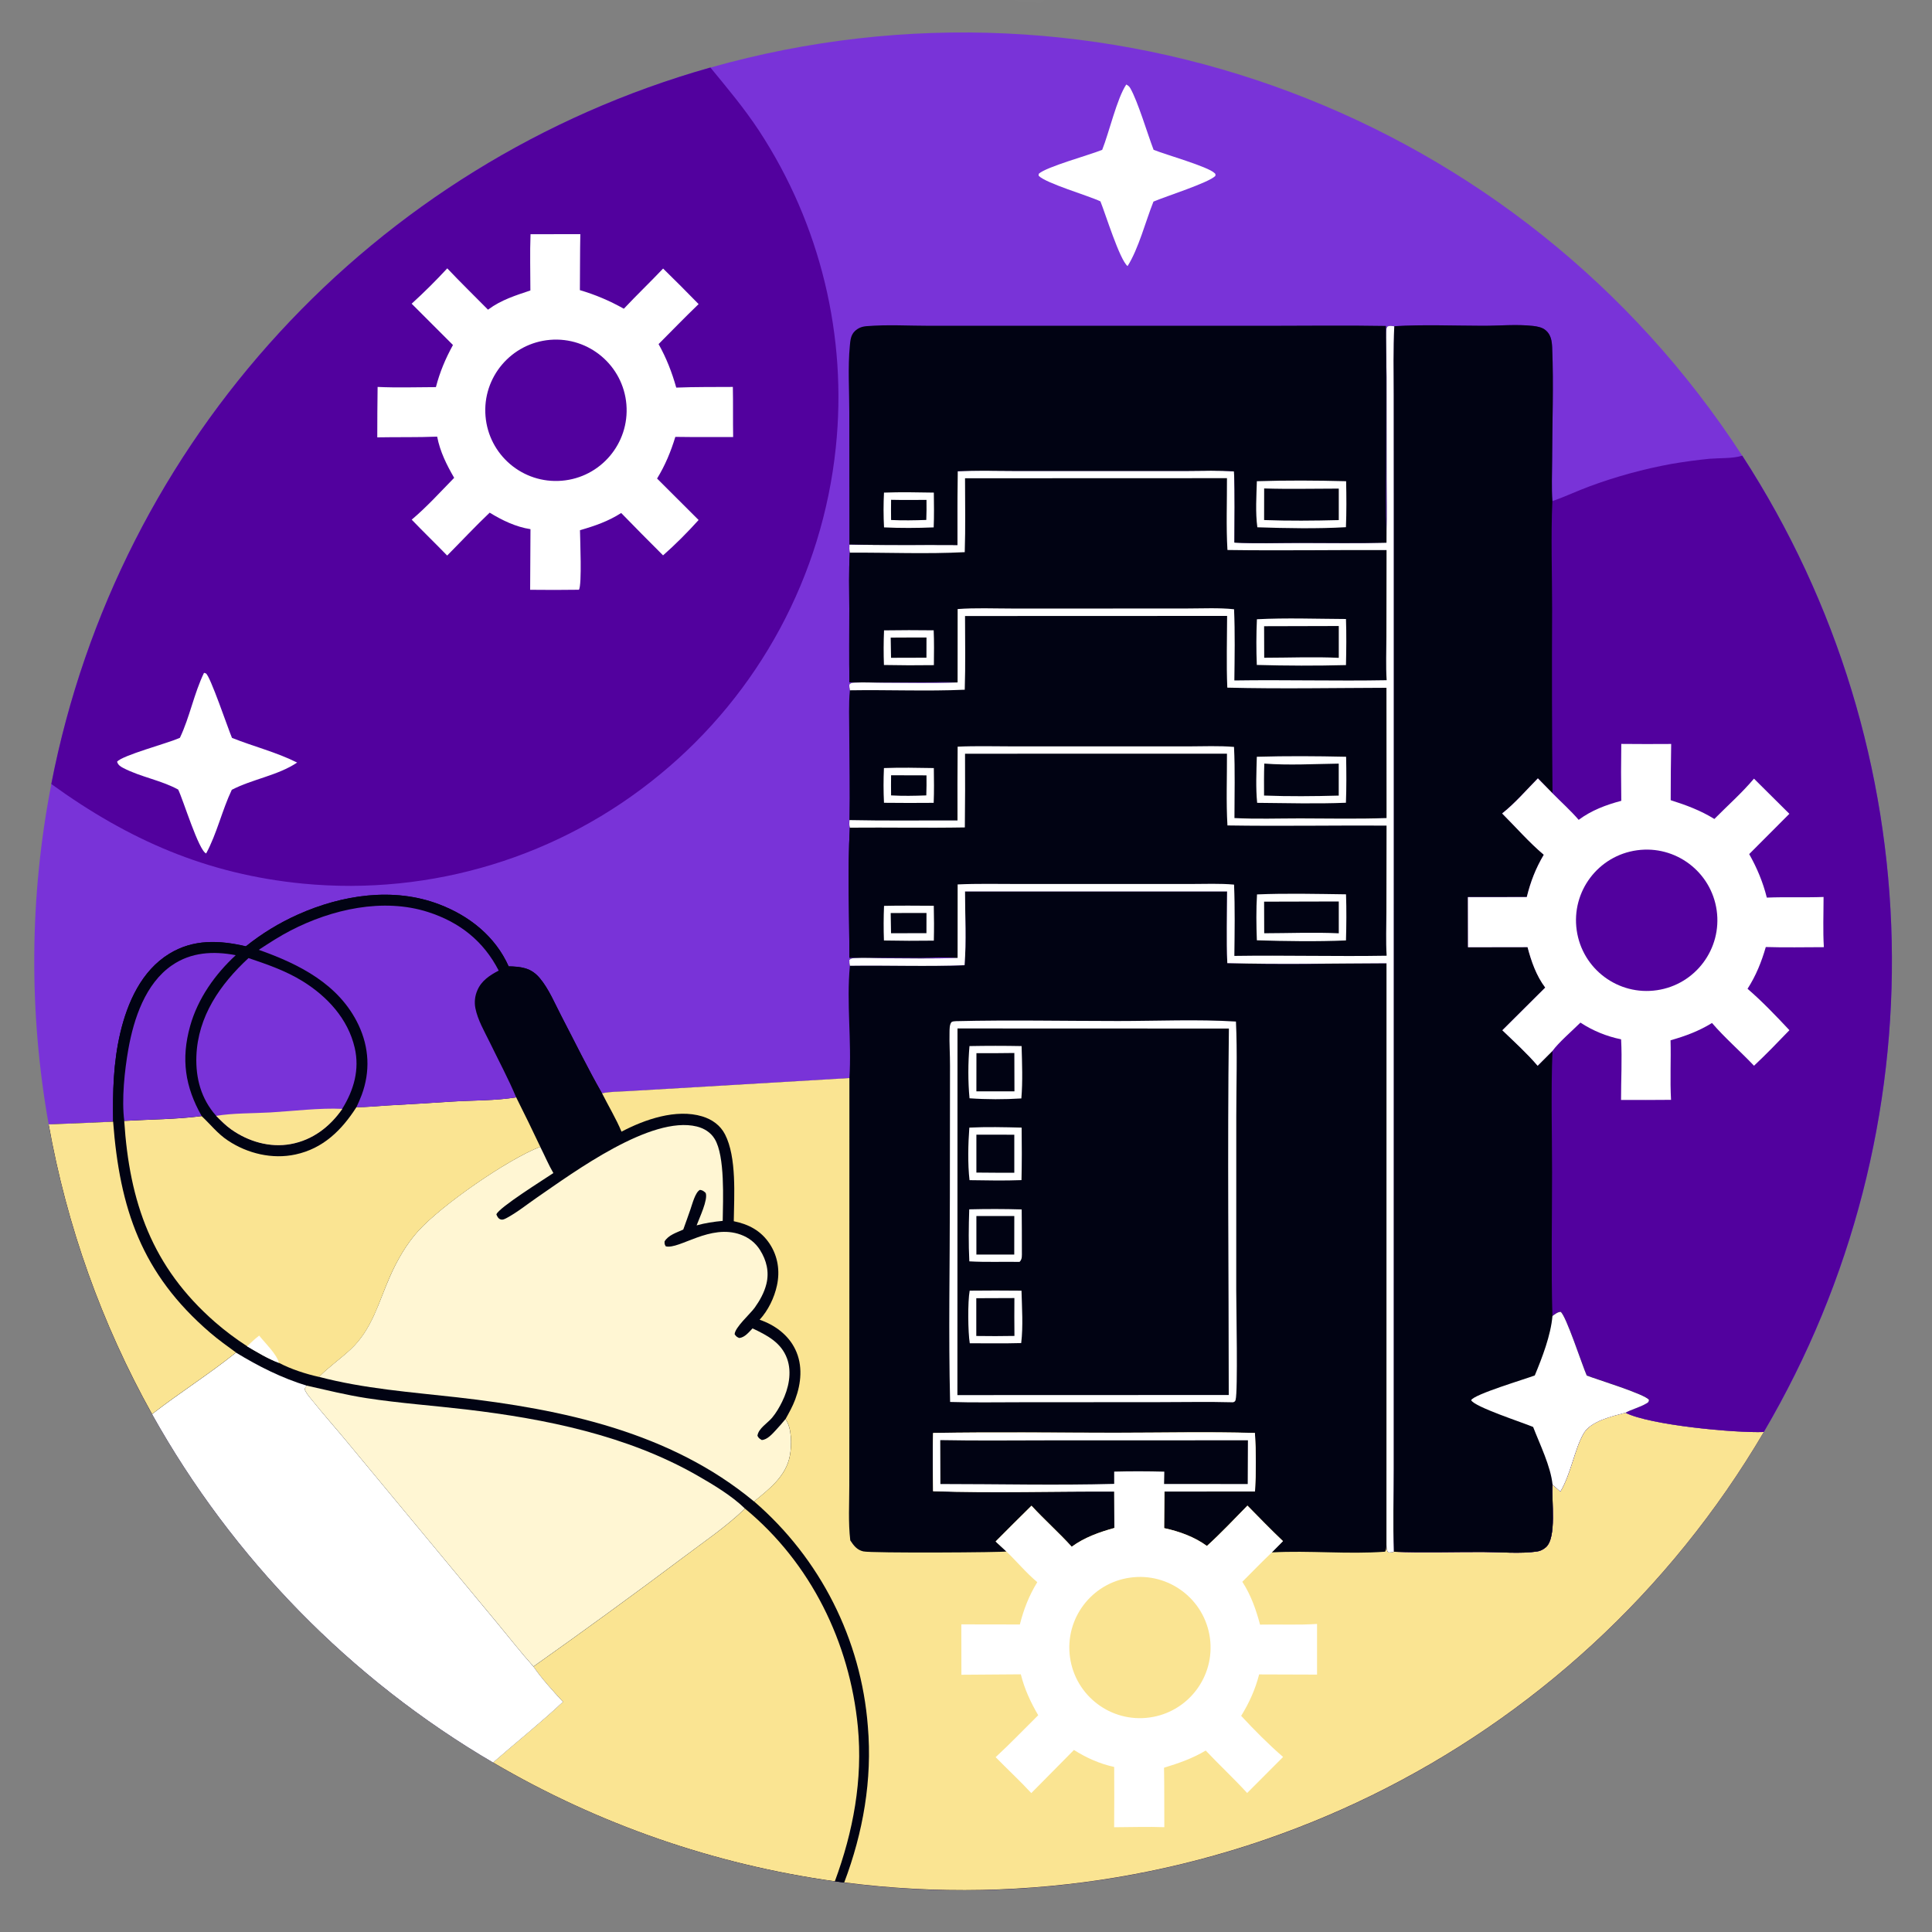
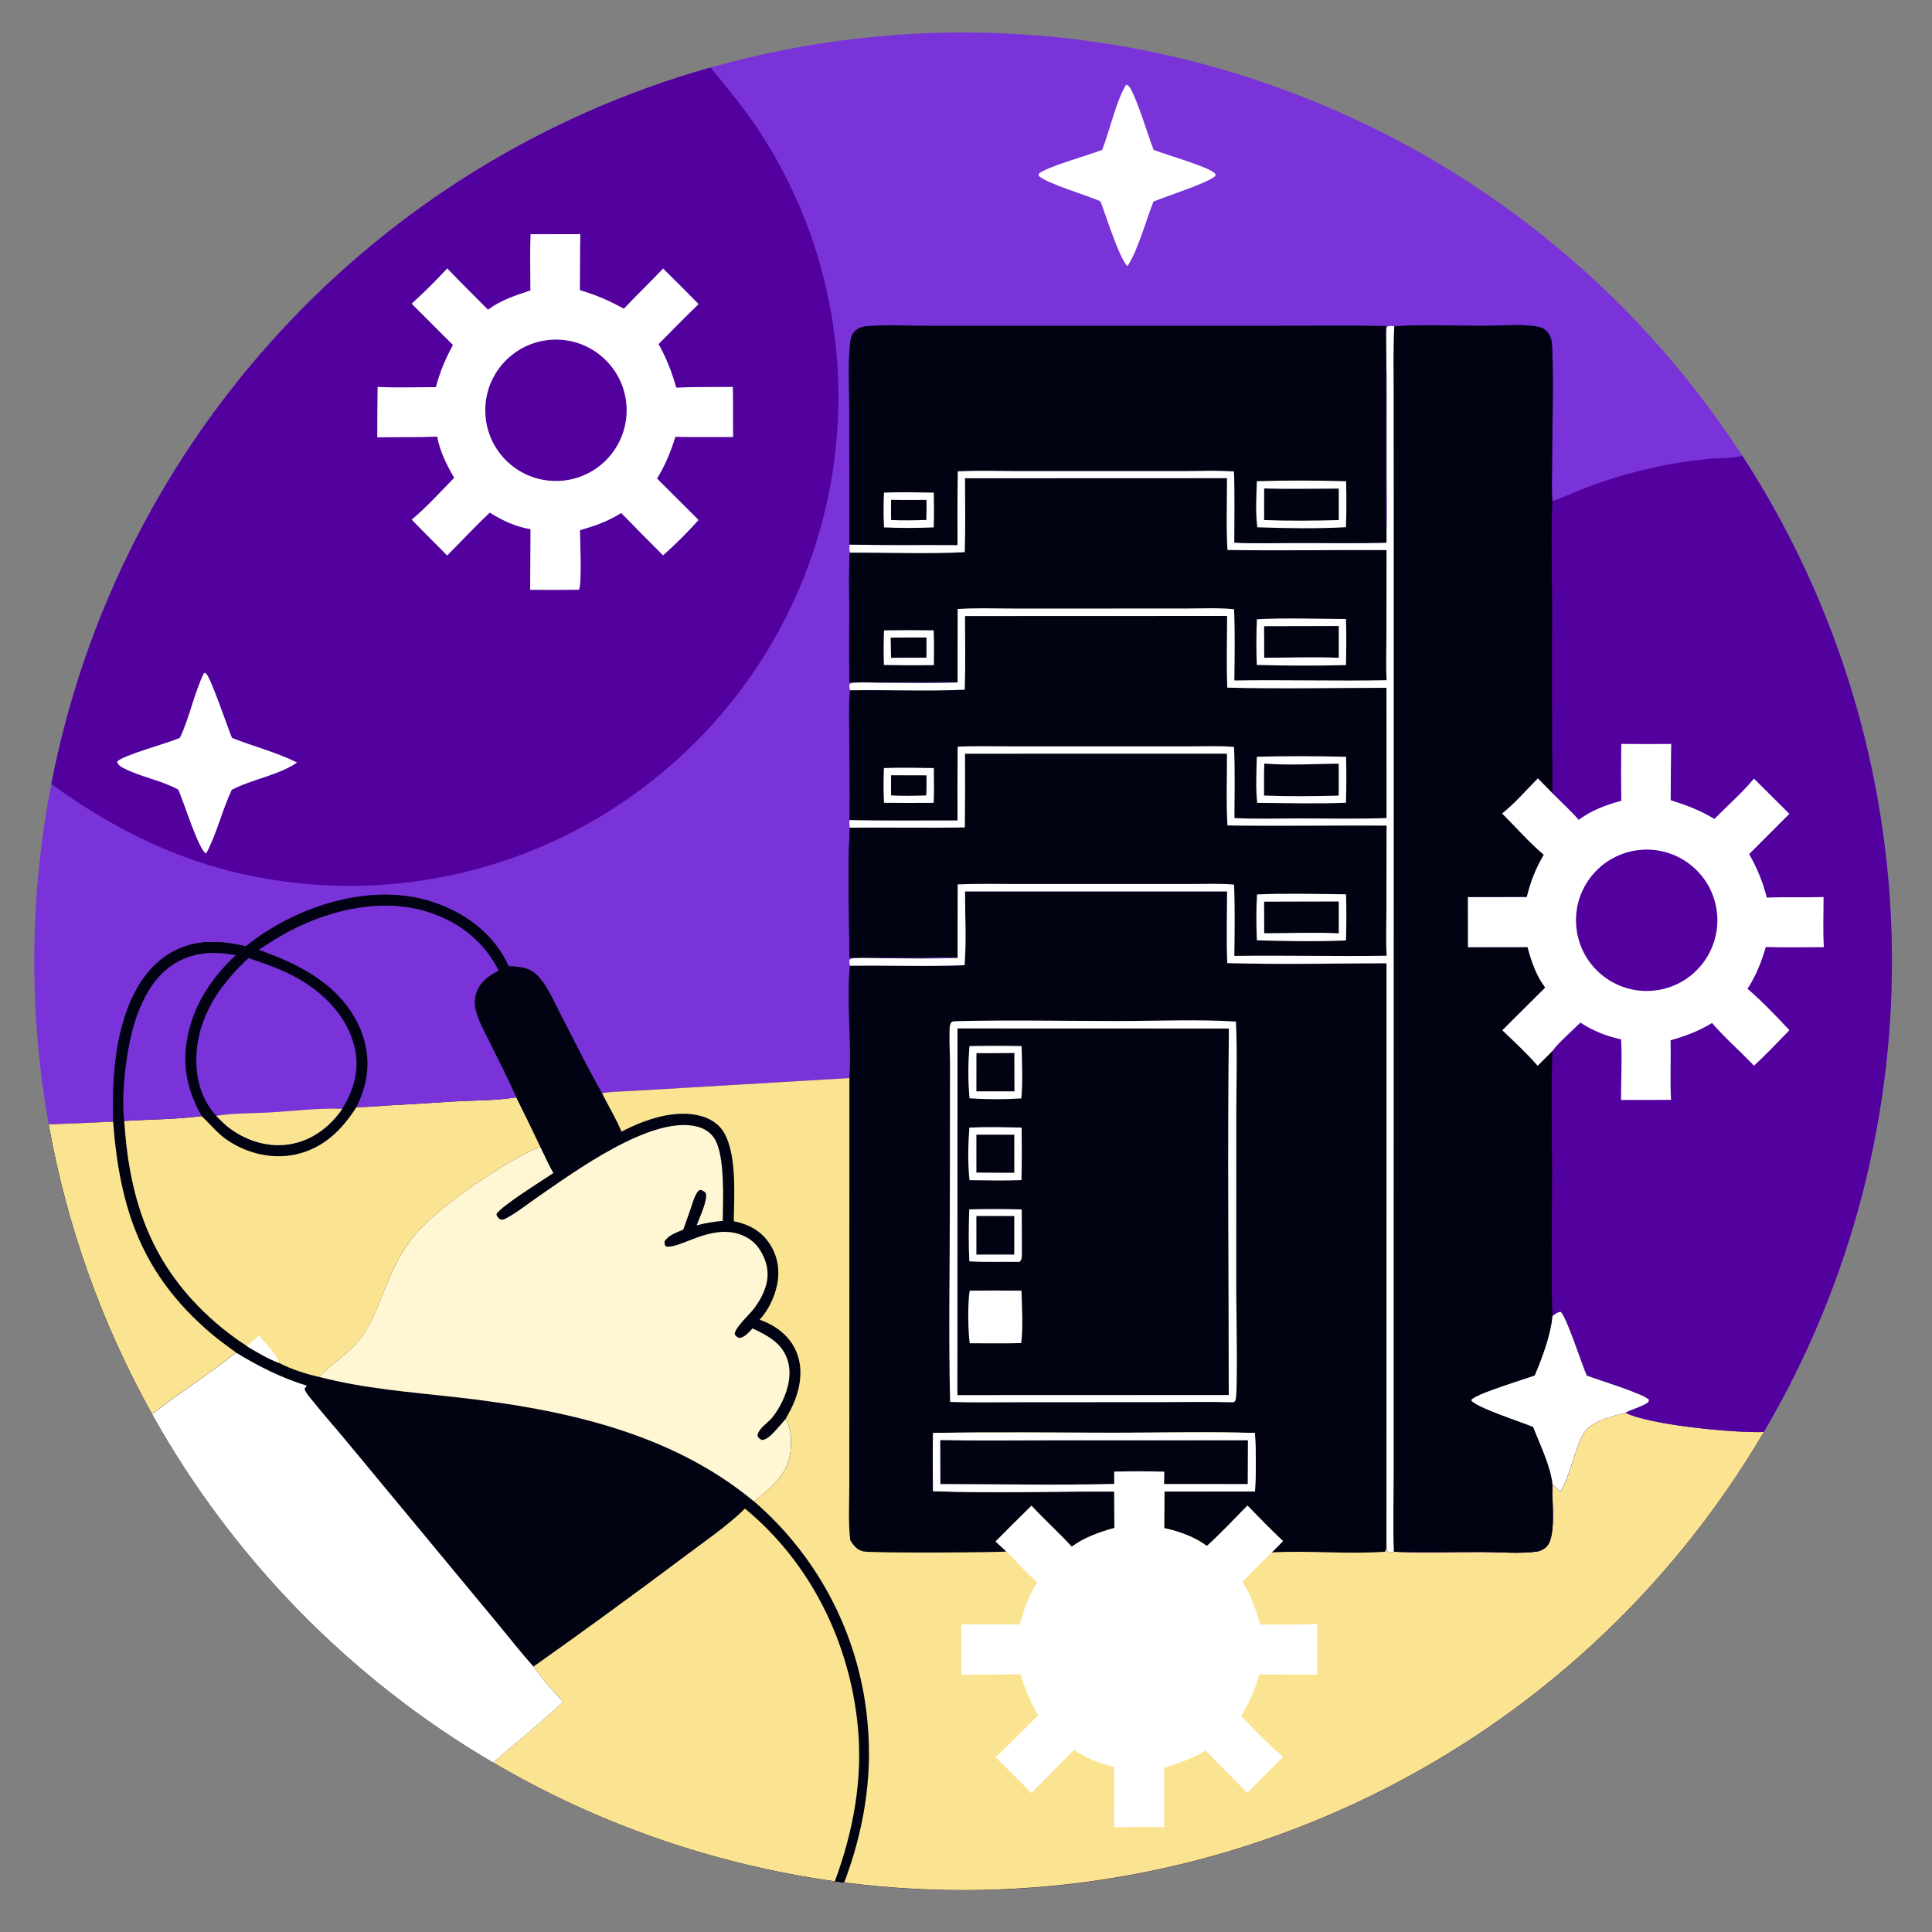
<svg xmlns="http://www.w3.org/2000/svg" width="40" height="40" viewBox="0 0 40 40" fill="none">
  <rect x="0" y="0" width="40" height="40" fill="#808080" stroke="none" />
  <g clip-path="url(#clip0_3392_5067)">
    <path d="M14.708 1.399C22.822 -0.895 31.483 2.364 36.072 9.437C40.036 15.547 40.209 23.372 36.517 29.651C32.612 36.292 25.12 39.962 17.479 38.976C17.414 38.968 17.349 38.959 17.285 38.95C14.788 38.602 12.384 37.767 10.209 36.491C7.255 34.758 4.818 32.268 3.148 29.278C2.107 27.412 1.383 25.385 1.008 23.281C0.592 20.948 0.61 18.558 1.063 16.232C2.448 9.109 7.726 3.372 14.708 1.399Z" fill="#7933D8" />
    <path d="M19.979 18.458L25.405 18.457C25.404 18.95 25.388 19.449 25.41 19.941C26.505 19.972 27.609 19.948 28.705 19.945L28.704 31.984C28.711 32.046 28.702 32.099 28.747 32.144C28.785 32.143 28.819 32.141 28.856 32.13C29.468 32.154 30.088 32.133 30.702 32.135C31.043 32.136 31.491 32.175 31.824 32.126C31.893 32.115 31.952 32.083 32.005 32.038C32.234 31.842 32.121 31.064 32.142 30.76L32.143 30.741L32.305 30.883C32.527 30.509 32.597 30.006 32.788 29.677C32.936 29.422 33.379 29.324 33.65 29.252C34.154 29.509 35.927 29.674 36.517 29.651C32.612 36.293 25.12 39.963 17.479 38.977C17.414 38.968 17.349 38.96 17.285 38.951C14.788 38.603 12.384 37.767 10.209 36.492C7.255 34.759 4.818 32.269 3.148 29.278C2.107 27.412 1.383 25.385 1.008 23.281C1.453 23.266 1.897 23.247 2.342 23.225C2.332 22.603 2.347 21.997 2.49 21.387C2.639 20.756 2.928 20.101 3.503 19.748C4.002 19.441 4.541 19.465 5.091 19.593C5.421 19.328 5.784 19.107 6.171 18.934C7.081 18.528 8.149 18.361 9.1 18.727C9.723 18.966 10.255 19.39 10.531 20.008C10.646 20.01 10.761 20.016 10.872 20.048C10.998 20.084 11.094 20.155 11.177 20.254C11.365 20.479 11.489 20.783 11.625 21.043C11.902 21.574 12.167 22.118 12.464 22.638C12.631 22.602 12.823 22.605 12.993 22.594L14.071 22.531L17.586 22.323C17.635 21.554 17.523 20.764 17.596 19.996C18.386 19.984 19.182 20.017 19.97 19.985C20.009 19.484 19.979 18.961 19.979 18.458Z" fill="#010313" />
    <path d="M5.091 19.592C5.421 19.327 5.784 19.106 6.171 18.933C7.081 18.527 8.149 18.36 9.1 18.726C9.723 18.965 10.255 19.389 10.531 20.007C10.646 20.009 10.761 20.015 10.872 20.047C10.998 20.083 11.094 20.154 11.177 20.253C11.365 20.477 11.489 20.782 11.625 21.041C11.902 21.573 12.167 22.117 12.464 22.637C12.596 22.901 12.755 23.161 12.868 23.432C13.345 23.18 13.999 22.952 14.54 23.116C14.741 23.177 14.912 23.298 15.01 23.487C15.254 23.961 15.199 24.761 15.192 25.286C15.505 25.35 15.758 25.484 15.937 25.759C16.105 26.016 16.151 26.318 16.086 26.616C16.031 26.871 15.903 27.133 15.726 27.326C16.038 27.431 16.321 27.64 16.466 27.941C16.624 28.27 16.588 28.643 16.464 28.976C16.411 29.118 16.337 29.25 16.263 29.382C16.396 29.573 16.395 29.918 16.354 30.142C16.275 30.566 15.928 30.83 15.613 31.088C16.983 32.269 17.829 33.943 17.967 35.746C18.061 36.847 17.868 37.946 17.479 38.976C17.414 38.967 17.349 38.959 17.285 38.95C14.788 38.602 12.384 37.766 10.209 36.49C7.255 34.758 4.818 32.267 3.148 29.277C2.107 27.411 1.383 25.384 1.008 23.28C1.453 23.265 1.897 23.246 2.342 23.224C2.332 22.602 2.347 21.996 2.49 21.386C2.639 20.755 2.928 20.1 3.503 19.747C4.002 19.44 4.541 19.464 5.091 19.592Z" fill="#010313" />
    <path d="M11.457 24.287C11.268 24.415 10.324 25.003 10.277 25.143C10.294 25.183 10.31 25.222 10.353 25.242C10.4 25.264 10.443 25.242 10.485 25.22C10.704 25.104 10.913 24.934 11.117 24.794C11.889 24.263 13.478 23.09 14.426 23.323C14.579 23.361 14.714 23.444 14.797 23.581C15.013 23.936 14.969 24.84 14.963 25.277C14.78 25.294 14.6 25.321 14.423 25.37C14.478 25.218 14.664 24.836 14.61 24.698C14.568 24.661 14.55 24.643 14.492 24.635C14.394 24.682 14.332 24.934 14.295 25.038C14.245 25.178 14.198 25.318 14.146 25.457C14.011 25.519 13.837 25.57 13.759 25.703C13.758 25.754 13.758 25.761 13.784 25.804C14.067 25.873 14.704 25.331 15.336 25.562C15.503 25.623 15.642 25.73 15.736 25.881C15.871 26.096 15.929 26.333 15.867 26.584C15.823 26.762 15.73 26.928 15.624 27.076C15.535 27.2 15.212 27.486 15.21 27.625C15.244 27.672 15.252 27.678 15.304 27.702C15.419 27.692 15.504 27.581 15.581 27.503C15.88 27.645 16.173 27.793 16.295 28.127C16.401 28.417 16.327 28.748 16.195 29.017C16.139 29.132 16.068 29.254 15.986 29.352C15.892 29.465 15.702 29.573 15.682 29.726C15.708 29.777 15.722 29.783 15.771 29.814C15.885 29.81 15.994 29.684 16.068 29.604C16.136 29.532 16.199 29.456 16.263 29.38C16.396 29.572 16.395 29.916 16.353 30.14C16.274 30.564 15.927 30.829 15.612 31.087C13.879 29.647 11.647 29.178 9.463 28.93C8.504 28.822 7.539 28.752 6.604 28.506C6.802 28.305 7.044 28.136 7.253 27.942C7.706 27.523 7.836 26.96 8.08 26.414C8.226 26.086 8.41 25.765 8.65 25.496C9.13 24.958 10.508 24.003 11.185 23.743C11.276 23.922 11.356 24.114 11.457 24.287Z" fill="#FFF6D3" />
    <path d="M11.045 34.505C12.09 33.765 13.125 33.011 14.149 32.243C14.575 31.92 15.043 31.607 15.424 31.234C16.787 32.359 17.592 34.003 17.761 35.751C17.866 36.848 17.664 37.924 17.285 38.95C14.788 38.602 12.383 37.767 10.209 36.491C10.688 36.07 11.192 35.67 11.657 35.234C11.449 35.01 11.217 34.756 11.045 34.505Z" fill="#FAE492" />
    <path d="M10.687 22.719C10.857 23.058 11.024 23.4 11.186 23.743C10.508 24.003 9.131 24.959 8.65 25.497C8.41 25.766 8.227 26.086 8.08 26.414C7.837 26.961 7.707 27.524 7.254 27.943C7.045 28.136 6.803 28.305 6.604 28.507C6.332 28.447 6.021 28.346 5.775 28.216C5.545 28.129 5.328 27.997 5.116 27.872C4.883 27.721 4.661 27.555 4.452 27.373C3.142 26.228 2.68 24.884 2.572 23.207C3.103 23.176 3.648 23.176 4.175 23.108C4.362 23.283 4.502 23.47 4.721 23.615C5.127 23.884 5.638 24.006 6.118 23.902C6.69 23.779 7.075 23.399 7.38 22.922C7.592 22.924 7.809 22.899 8.021 22.887C8.467 22.863 8.913 22.836 9.359 22.807C9.795 22.779 10.259 22.79 10.687 22.719Z" fill="#FAE492" />
    <path d="M5.366 27.652C5.478 27.796 5.737 28.042 5.774 28.218C5.544 28.131 5.327 27.999 5.115 27.874C5.196 27.795 5.277 27.721 5.366 27.652Z" fill="white" />
    <path d="M4.886 28.004C5.35 28.287 5.829 28.529 6.351 28.689L6.305 28.754C6.329 28.837 6.405 28.919 6.458 28.985C6.688 29.273 6.935 29.551 7.171 29.835L8.969 32.005L10.309 33.622C10.553 33.916 10.791 34.221 11.045 34.505C11.218 34.757 11.449 35.011 11.657 35.235C11.192 35.671 10.689 36.071 10.209 36.492C7.255 34.759 4.818 32.268 3.148 29.278C3.715 28.838 4.327 28.453 4.886 28.004Z" fill="white" />
-     <path d="M6.35 28.688C6.764 28.781 7.17 28.882 7.589 28.947C8.273 29.052 8.968 29.101 9.655 29.182C11.295 29.376 12.985 29.719 14.434 30.547C14.765 30.737 15.149 30.966 15.423 31.233C15.042 31.605 14.575 31.919 14.149 32.241C13.125 33.009 12.09 33.763 11.045 34.503C10.79 34.219 10.552 33.914 10.309 33.62L8.968 32.003L7.17 29.833C6.935 29.549 6.687 29.271 6.457 28.984C6.404 28.917 6.329 28.835 6.305 28.752L6.35 28.688Z" fill="#FFF6D3" />
    <path d="M5.357 19.665C5.574 19.524 5.788 19.383 6.018 19.265C6.866 18.826 7.93 18.583 8.863 18.883C9.517 19.093 10.011 19.484 10.325 20.095C10.14 20.192 9.968 20.303 9.883 20.504C9.832 20.62 9.818 20.748 9.842 20.872C9.89 21.117 10.03 21.355 10.139 21.578C10.322 21.956 10.525 22.333 10.687 22.72C10.259 22.791 9.794 22.78 9.359 22.808C8.913 22.837 8.467 22.864 8.021 22.889C7.809 22.901 7.592 22.925 7.38 22.923C7.418 22.839 7.457 22.755 7.489 22.668C7.668 22.184 7.643 21.687 7.423 21.221C7.023 20.377 6.195 19.961 5.357 19.665Z" fill="#7933D8" />
    <path d="M1.008 23.279C1.453 23.263 1.897 23.244 2.342 23.223C2.479 25.02 2.927 26.37 4.353 27.594C4.523 27.74 4.705 27.869 4.886 28.002C4.327 28.451 3.715 28.835 3.148 29.276C2.107 27.41 1.383 25.383 1.008 23.279Z" fill="#FAE492" />
    <path d="M2.573 23.206C2.515 22.764 2.58 22.158 2.658 21.718C2.77 21.091 3.009 20.366 3.558 19.987C3.958 19.711 4.417 19.688 4.881 19.776C4.45 20.174 4.097 20.672 3.937 21.241C3.745 21.927 3.831 22.497 4.175 23.107C3.649 23.175 3.103 23.175 2.573 23.206Z" fill="#7933D8" />
    <path d="M5.145 19.836C5.529 19.965 5.914 20.098 6.261 20.312C6.774 20.628 7.205 21.093 7.344 21.694C7.448 22.145 7.326 22.568 7.087 22.954C6.829 23.326 6.472 23.601 6.019 23.684C5.586 23.763 5.14 23.632 4.785 23.38C4.67 23.298 4.573 23.199 4.473 23.099C4.165 22.752 4.049 22.324 4.066 21.865C4.097 21.04 4.558 20.379 5.145 19.836Z" fill="#7933D8" />
    <path d="M4.475 23.103C4.817 23.044 5.242 23.052 5.596 23.032C6.067 23.004 6.625 22.935 7.088 22.958C6.83 23.329 6.473 23.604 6.02 23.687C5.587 23.767 5.142 23.635 4.787 23.384C4.671 23.302 4.575 23.203 4.475 23.103Z" fill="#FAE492" />
    <path d="M12.465 22.635C12.632 22.599 12.823 22.602 12.994 22.591L14.072 22.528L17.586 22.32L17.585 28.727L17.584 30.75C17.584 31.125 17.56 31.52 17.604 31.892C17.675 31.999 17.742 32.09 17.874 32.12C18.04 32.159 20.798 32.142 20.839 32.121L20.614 31.913C20.86 31.665 21.107 31.418 21.356 31.173C21.624 31.465 21.923 31.73 22.189 32.022C22.447 31.831 22.765 31.718 23.072 31.634L23.069 30.878C21.822 30.874 20.565 30.913 19.319 30.872C19.314 30.471 19.307 30.068 19.319 29.667C20.568 29.645 21.819 29.661 23.068 29.662C24.038 29.662 25.013 29.639 25.982 29.667C26.006 30.062 26.006 30.481 25.984 30.876L24.108 30.878L24.102 31.637C24.412 31.703 24.73 31.817 24.988 32.006C25.279 31.742 25.552 31.452 25.827 31.171C26.069 31.418 26.312 31.668 26.562 31.905L26.329 32.141C27.108 32.097 27.901 32.184 28.676 32.126C28.705 32.08 28.701 32.034 28.704 31.981C28.711 32.043 28.703 32.095 28.747 32.141C28.786 32.14 28.819 32.138 28.856 32.127C29.469 32.151 30.089 32.13 30.702 32.132C31.044 32.133 31.492 32.172 31.825 32.122C31.893 32.112 31.953 32.08 32.005 32.035C32.234 31.839 32.121 31.061 32.142 30.757L32.143 30.737L32.306 30.88C32.528 30.506 32.597 30.003 32.788 29.674C32.936 29.419 33.38 29.321 33.651 29.248C34.154 29.506 35.928 29.671 36.518 29.648C32.613 36.29 25.12 39.96 17.479 38.974C17.869 37.944 18.062 36.845 17.968 35.744C17.829 33.941 16.983 32.267 15.613 31.086C15.928 30.828 16.275 30.564 16.354 30.14C16.396 29.916 16.397 29.571 16.264 29.38C16.337 29.248 16.411 29.116 16.464 28.974C16.588 28.641 16.625 28.268 16.466 27.939C16.322 27.637 16.038 27.429 15.727 27.324C15.904 27.131 16.031 26.869 16.086 26.614C16.151 26.316 16.106 26.014 15.938 25.756C15.758 25.482 15.505 25.348 15.192 25.284C15.199 24.759 15.255 23.959 15.01 23.485C14.913 23.296 14.741 23.175 14.54 23.114C13.999 22.95 13.345 23.178 12.868 23.43C12.755 23.159 12.597 22.899 12.465 22.635Z" fill="#FAE492" />
    <path d="M19.319 29.67C20.567 29.648 21.819 29.665 23.068 29.665C24.038 29.665 25.013 29.642 25.982 29.67C26.006 30.066 26.006 30.484 25.983 30.88L24.108 30.881L24.102 31.64C24.412 31.706 24.73 31.82 24.988 32.01C25.279 31.745 25.552 31.455 25.827 31.174C26.069 31.421 26.312 31.671 26.562 31.909L26.329 32.144C26.122 32.341 25.923 32.547 25.721 32.749C25.899 33.023 26.004 33.323 26.088 33.636C26.48 33.627 26.876 33.648 27.268 33.622L27.268 34.671L26.069 34.667C25.99 34.976 25.864 35.254 25.697 35.525C25.966 35.815 26.265 36.117 26.565 36.376L25.821 37.122C25.544 36.82 25.244 36.541 24.963 36.243C24.69 36.407 24.403 36.506 24.1 36.599C24.108 37.009 24.103 37.42 24.106 37.83C23.761 37.817 23.412 37.83 23.067 37.831C23.07 37.415 23.071 36.999 23.068 36.583C22.767 36.517 22.494 36.395 22.235 36.231L21.352 37.124C21.116 36.868 20.857 36.63 20.614 36.38C20.916 36.1 21.203 35.802 21.495 35.512C21.336 35.239 21.212 34.972 21.135 34.665L19.905 34.674L19.903 33.631L21.115 33.633C21.194 33.32 21.306 33.032 21.476 32.757C21.249 32.568 21.053 32.33 20.839 32.125L20.614 31.916C20.86 31.668 21.107 31.422 21.356 31.177C21.624 31.468 21.923 31.733 22.189 32.026C22.447 31.835 22.765 31.721 23.072 31.637L23.069 30.882C21.822 30.877 20.565 30.916 19.319 30.875C19.314 30.474 19.307 30.071 19.319 29.67Z" fill="white" />
-     <path d="M23.399 32.663C24.2 32.551 24.939 33.11 25.05 33.911C25.16 34.711 24.6 35.45 23.799 35.559C23 35.669 22.263 35.11 22.153 34.311C22.042 33.512 22.6 32.774 23.399 32.663Z" fill="#FAE492" />
    <path d="M19.467 29.816C20.225 29.831 20.985 29.821 21.743 29.821L25.837 29.82L25.833 30.725L25.561 30.725L24.101 30.724L24.106 30.469C23.76 30.46 23.414 30.459 23.068 30.468L23.068 30.722C21.872 30.754 20.667 30.725 19.47 30.725L19.467 29.816Z" fill="#010313" />
    <path d="M19.793 21.142C20.908 21.115 22.03 21.139 23.145 21.139C23.948 21.139 24.791 21.101 25.589 21.15C25.619 21.798 25.596 22.457 25.596 23.106L25.595 26.715C25.595 27.044 25.631 28.811 25.582 28.982C25.571 29.021 25.565 29.015 25.532 29.033C25.02 29.019 24.504 29.03 23.992 29.03L21.1 29.032C20.624 29.032 20.146 29.041 19.671 29.026C19.636 27.618 19.666 26.201 19.666 24.791L19.669 22.068C19.67 21.835 19.653 21.602 19.659 21.371C19.66 21.31 19.658 21.219 19.695 21.168C19.712 21.143 19.764 21.145 19.793 21.142Z" fill="white" />
    <path d="M19.824 21.293L25.443 21.295C25.411 23.823 25.44 26.354 25.44 28.882L19.822 28.884L19.824 21.293Z" fill="#010313" />
    <path d="M20.069 23.346C20.426 23.328 20.794 23.337 21.152 23.346C21.157 23.709 21.157 24.071 21.149 24.433C20.792 24.447 20.43 24.439 20.073 24.434C20.034 24.099 20.044 23.683 20.069 23.346Z" fill="white" />
    <path d="M20.215 23.492L21 23.493L21 24.28C20.738 24.281 20.477 24.28 20.215 24.277L20.215 23.492Z" fill="#010313" />
    <path d="M20.072 21.658C20.432 21.651 20.791 21.651 21.151 21.658C21.161 22.014 21.176 22.387 21.146 22.742C20.796 22.764 20.423 22.764 20.073 22.739C20.04 22.395 20.042 22.001 20.072 21.658Z" fill="white" />
    <path d="M20.216 21.805C20.477 21.806 20.739 21.805 21.001 21.801L21.003 22.595L20.215 22.595L20.216 21.805Z" fill="#010313" />
    <path d="M20.076 26.722C20.434 26.718 20.791 26.718 21.149 26.722C21.158 27.073 21.185 27.458 21.143 27.807C20.788 27.817 20.433 27.811 20.078 27.811C20.04 27.582 20.034 26.95 20.076 26.722Z" fill="white" />
-     <path d="M20.213 26.878L21.002 26.875C21 27.136 21 27.398 21.003 27.659C20.74 27.664 20.476 27.664 20.213 27.66L20.213 26.878Z" fill="#010313" />
    <path d="M20.067 25.038C20.429 25.029 20.791 25.029 21.153 25.04C21.156 25.331 21.157 25.623 21.157 25.915C21.156 25.994 21.168 26.068 21.109 26.126C20.762 26.12 20.415 26.135 20.069 26.115C20.051 25.76 20.055 25.393 20.067 25.038Z" fill="white" />
    <path d="M20.215 25.176L21 25.177L20.999 25.974L20.215 25.974L20.215 25.176Z" fill="#010313" />
    <path d="M28.866 6.754C29.47 6.717 30.09 6.744 30.695 6.745C31.034 6.746 31.403 6.71 31.738 6.748C31.829 6.758 31.93 6.777 32.002 6.838C32.113 6.932 32.13 7.063 32.136 7.199C32.168 7.975 32.136 8.765 32.135 9.542C32.134 9.818 32.121 10.101 32.14 10.376C32.403 10.283 32.657 10.163 32.919 10.066C33.467 9.864 34.031 9.71 34.605 9.605C34.868 9.56 35.132 9.524 35.398 9.498C35.604 9.481 35.881 9.496 36.072 9.434C40.036 15.544 40.209 23.369 36.517 29.648C35.927 29.671 34.154 29.505 33.651 29.248C33.379 29.32 32.936 29.419 32.788 29.674C32.597 30.002 32.528 30.506 32.306 30.88L32.143 30.737L32.142 30.756C32.121 31.06 32.234 31.838 32.005 32.035C31.952 32.08 31.893 32.112 31.824 32.122C31.492 32.172 31.044 32.133 30.702 32.132C30.089 32.13 29.469 32.151 28.856 32.127C28.839 31.56 28.853 30.989 28.853 30.421L28.854 27.174L28.855 17.528V10.481L28.853 8.17C28.853 7.699 28.841 7.224 28.866 6.754Z" fill="#52019E" />
    <path d="M28.866 6.754C29.47 6.717 30.09 6.744 30.695 6.745C31.034 6.746 31.403 6.71 31.738 6.748C31.829 6.758 31.93 6.777 32.002 6.838C32.113 6.932 32.13 7.063 32.136 7.199C32.168 7.975 32.136 8.765 32.135 9.542C32.134 9.818 32.121 10.101 32.14 10.376C32.108 11.116 32.135 11.866 32.135 12.607C32.129 13.879 32.132 15.15 32.143 16.421L31.841 16.113C31.604 16.353 31.365 16.632 31.101 16.84C31.381 17.12 31.661 17.441 31.963 17.695C31.794 17.981 31.691 18.248 31.611 18.571L30.392 18.572L30.393 19.61L31.627 19.608C31.704 19.901 31.808 20.2 31.993 20.445L31.105 21.329C31.351 21.566 31.615 21.805 31.836 22.064L32.143 21.757C32.109 22.596 32.134 23.446 32.134 24.286C32.134 25.271 32.113 26.26 32.141 27.244C32.194 27.209 32.245 27.162 32.31 27.158C32.422 27.233 32.76 28.272 32.852 28.477C33.052 28.556 34.07 28.865 34.141 28.983C34.13 29.032 34.126 29.031 34.084 29.056C33.951 29.136 33.789 29.173 33.651 29.248C33.379 29.32 32.936 29.419 32.788 29.674C32.597 30.002 32.528 30.506 32.306 30.88L32.143 30.737L32.142 30.756C32.121 31.06 32.234 31.838 32.005 32.035C31.952 32.08 31.893 32.112 31.824 32.122C31.492 32.172 31.044 32.133 30.702 32.132C30.089 32.13 29.469 32.151 28.856 32.127C28.839 31.56 28.853 30.989 28.853 30.421L28.854 27.174L28.855 17.528V10.481L28.853 8.17C28.853 7.699 28.841 7.224 28.866 6.754Z" fill="#010313" />
    <path d="M32.142 27.246C32.194 27.21 32.245 27.164 32.311 27.16C32.423 27.235 32.76 28.274 32.852 28.479C33.052 28.558 34.07 28.867 34.141 28.985C34.13 29.034 34.127 29.033 34.085 29.058C33.951 29.138 33.789 29.175 33.651 29.25C33.38 29.322 32.936 29.421 32.788 29.676C32.598 30.004 32.528 30.508 32.306 30.882L32.144 30.739C32.106 30.358 31.881 29.905 31.742 29.544C31.539 29.456 30.523 29.128 30.459 28.989C30.519 28.867 31.581 28.552 31.776 28.477C31.93 28.106 32.107 27.648 32.142 27.246Z" fill="white" />
    <path d="M33.567 15.402C33.911 15.405 34.256 15.406 34.6 15.403C34.593 15.791 34.59 16.179 34.59 16.567C34.909 16.668 35.208 16.779 35.494 16.956C35.765 16.682 36.067 16.415 36.314 16.121L37.047 16.849L36.215 17.683C36.377 17.97 36.5 18.264 36.58 18.584C36.971 18.568 37.364 18.585 37.755 18.571C37.755 18.915 37.74 19.267 37.761 19.61C37.361 19.61 36.959 19.62 36.559 19.607C36.469 19.918 36.356 20.199 36.181 20.472C36.485 20.733 36.774 21.037 37.048 21.329C36.809 21.578 36.566 21.829 36.315 22.065C36.032 21.766 35.713 21.491 35.445 21.18C35.17 21.349 34.897 21.45 34.587 21.538C34.598 21.948 34.574 22.363 34.597 22.771C34.252 22.774 33.907 22.775 33.562 22.773C33.561 22.357 33.586 21.932 33.563 21.518C33.263 21.457 32.977 21.34 32.721 21.172C32.558 21.335 32.267 21.585 32.142 21.759L31.835 22.066C31.614 21.807 31.35 21.568 31.104 21.331L31.992 20.447C31.807 20.202 31.703 19.903 31.626 19.61L30.393 19.612L30.391 18.574L31.61 18.573C31.69 18.25 31.793 17.983 31.962 17.697C31.66 17.443 31.38 17.122 31.1 16.842C31.364 16.634 31.603 16.355 31.84 16.115L32.142 16.423C32.323 16.606 32.517 16.78 32.685 16.974C32.947 16.778 33.253 16.663 33.567 16.58C33.561 16.188 33.561 15.795 33.567 15.402Z" fill="white" />
    <path d="M33.893 17.604C34.691 17.494 35.428 18.049 35.542 18.847C35.655 19.644 35.103 20.384 34.306 20.501C33.504 20.62 32.758 20.063 32.644 19.26C32.529 18.457 33.09 17.714 33.893 17.604Z" fill="#52019E" />
    <path d="M1.062 16.232C2.448 9.109 7.725 3.372 14.708 1.398C15.06 1.827 15.409 2.241 15.714 2.705C16.985 4.644 17.546 6.963 17.304 9.269C17.027 11.917 15.718 14.348 13.66 16.037C11.593 17.741 8.933 18.552 6.267 18.294C4.284 18.1 2.664 17.392 1.062 16.232Z" fill="#52019E" />
    <path d="M10.984 4.849L12.015 4.848C12.007 5.234 12.01 5.62 12.006 6.007C12.329 6.102 12.622 6.227 12.916 6.392C13.181 6.11 13.462 5.841 13.729 5.56C13.977 5.802 14.222 6.048 14.464 6.296C14.183 6.566 13.911 6.847 13.635 7.124C13.797 7.413 13.911 7.706 14.001 8.025C14.391 8.009 14.783 8.014 15.173 8.011C15.18 8.356 15.173 8.702 15.179 9.048C14.78 9.045 14.381 9.052 13.982 9.045C13.888 9.354 13.772 9.632 13.604 9.908L14.464 10.766C14.237 11.018 13.983 11.274 13.728 11.498C13.437 11.208 13.148 10.916 12.861 10.621C12.594 10.793 12.311 10.89 12.008 10.977C12.01 11.174 12.051 12.098 11.987 12.21C11.65 12.215 11.313 12.215 10.976 12.211L10.983 10.956C10.679 10.909 10.398 10.773 10.138 10.614C9.837 10.9 9.551 11.207 9.258 11.502C9.016 11.252 8.765 11.01 8.524 10.759C8.834 10.498 9.12 10.182 9.403 9.893C9.245 9.619 9.111 9.352 9.051 9.04C8.639 9.057 8.223 9.047 7.811 9.055C7.811 8.707 7.813 8.359 7.818 8.011C8.218 8.03 8.625 8.016 9.025 8.015C9.106 7.703 9.223 7.425 9.378 7.143L8.523 6.288C8.779 6.055 9.025 5.81 9.26 5.556C9.535 5.847 9.823 6.127 10.104 6.412L10.113 6.405C10.373 6.211 10.678 6.115 10.981 6.014C10.981 5.626 10.969 5.237 10.984 4.849Z" fill="white" />
    <path d="M11.39 7.036C12.195 6.97 12.902 7.569 12.969 8.374C13.035 9.18 12.436 9.887 11.631 9.953C10.825 10.02 10.118 9.421 10.052 8.615C9.985 7.81 10.585 7.103 11.39 7.036Z" fill="#52019E" />
    <path d="M4.224 13.93C4.237 13.934 4.25 13.937 4.262 13.942C4.349 13.982 4.726 15.1 4.803 15.277C5.249 15.456 5.722 15.572 6.152 15.788C5.753 16.056 5.226 16.13 4.799 16.352C4.596 16.779 4.492 17.255 4.268 17.67C4.112 17.608 3.797 16.569 3.689 16.347C3.336 16.154 2.912 16.087 2.555 15.902C2.493 15.87 2.445 15.839 2.424 15.771C2.523 15.642 3.466 15.389 3.698 15.287L3.725 15.275C3.93 14.843 4.015 14.362 4.224 13.93Z" fill="white" />
    <path d="M28.704 11.02C28.717 10.654 28.707 10.284 28.707 9.917L28.707 7.801C28.707 7.642 28.682 6.916 28.702 6.812C28.707 6.786 28.712 6.78 28.724 6.76C28.779 6.737 28.807 6.748 28.866 6.756C28.841 7.226 28.853 7.701 28.853 8.172L28.854 10.483V17.53L28.853 27.176L28.853 30.423C28.853 30.991 28.838 31.562 28.856 32.129C28.818 32.14 28.785 32.141 28.746 32.143C28.702 32.097 28.71 32.045 28.703 31.983L28.704 19.943C27.608 19.946 26.505 19.971 25.409 19.94C25.388 19.448 25.404 18.948 25.404 18.456L19.979 18.457C19.979 18.96 20.009 19.483 19.969 19.983C19.181 20.015 18.385 19.983 17.596 19.995C17.585 19.953 17.583 19.918 17.584 19.874C17.62 19.837 17.648 19.84 17.699 19.837C17.892 19.825 18.093 19.839 18.287 19.839C18.798 19.841 19.313 19.853 19.824 19.832C19.578 19.813 19.32 19.83 19.072 19.83L17.586 19.829C17.585 18.937 17.546 18.027 17.595 17.136C17.578 17.082 17.582 17.035 17.586 16.979C17.597 16.381 17.584 15.78 17.583 15.181C17.583 14.887 17.568 14.584 17.596 14.292C17.585 14.248 17.581 14.215 17.584 14.171C17.62 14.133 17.648 14.137 17.699 14.133C17.892 14.122 18.093 14.136 18.287 14.136C18.798 14.137 19.313 14.15 19.824 14.129C19.582 14.11 19.327 14.127 19.083 14.127H17.586C17.579 13.619 17.584 13.11 17.584 12.602C17.583 12.217 17.571 11.827 17.595 11.442C17.581 11.384 17.583 11.333 17.586 11.274C18.331 11.292 19.077 11.278 19.823 11.284C19.82 10.775 19.821 10.266 19.826 9.757C20.207 9.736 20.594 9.75 20.975 9.75L22.985 9.75L24.596 9.75C24.911 9.749 25.234 9.735 25.548 9.761C25.57 10.25 25.557 10.744 25.557 11.234C26.003 11.257 26.457 11.241 26.905 11.241C27.505 11.241 28.105 11.252 28.704 11.235L28.704 11.02Z" fill="#010313" />
    <path d="M19.979 15.603L25.401 15.602C25.404 16.094 25.383 16.597 25.412 17.088C26.509 17.105 27.608 17.085 28.706 17.09L28.703 18.876C28.703 19.176 28.688 19.486 28.708 19.785C27.657 19.803 26.606 19.773 25.555 19.789C25.561 19.299 25.569 18.803 25.549 18.313C25.255 18.286 24.953 18.299 24.657 18.3L23.16 18.3L21.069 18.3C20.655 18.3 20.239 18.29 19.826 18.309L19.824 19.83C19.578 19.811 19.32 19.828 19.072 19.828L17.586 19.828C17.585 18.935 17.546 18.025 17.595 17.134C18.388 17.127 19.182 17.143 19.974 17.129C19.981 16.62 19.982 16.111 19.979 15.603Z" fill="#010313" />
    <path d="M26.025 18.518C26.634 18.492 27.258 18.508 27.868 18.516C27.879 18.833 27.876 19.154 27.867 19.471C27.259 19.496 26.63 19.487 26.022 19.468C26.01 19.154 26.006 18.832 26.025 18.518Z" fill="white" />
    <path d="M26.172 18.668L27.718 18.664L27.718 19.323C27.207 19.299 26.686 19.321 26.174 19.322L26.172 18.668Z" fill="#010313" />
-     <path d="M18.303 18.755C18.646 18.746 18.99 18.752 19.333 18.753C19.339 18.994 19.34 19.234 19.334 19.475C18.99 19.48 18.645 19.479 18.301 19.472C18.292 19.233 18.293 18.994 18.303 18.755Z" fill="white" />
    <path d="M18.441 18.904C18.688 18.901 18.935 18.903 19.182 18.902L19.181 19.32L18.448 19.322L18.441 18.904Z" fill="#010313" />
    <path d="M19.979 9.9L25.401 9.898C25.403 10.391 25.383 10.894 25.412 11.385C26.509 11.401 27.608 11.382 28.706 11.387L28.703 13.173C28.703 13.473 28.689 13.782 28.708 14.081C27.657 14.1 26.605 14.07 25.555 14.086C25.561 13.597 25.57 13.1 25.549 12.612C25.232 12.578 24.903 12.596 24.584 12.596L22.931 12.597L20.939 12.597C20.571 12.597 20.193 12.58 19.825 12.608L19.824 14.127C19.582 14.108 19.326 14.125 19.083 14.124H17.586C17.579 13.617 17.584 13.108 17.584 12.6C17.583 12.215 17.571 11.825 17.595 11.44C18.383 11.435 19.187 11.471 19.973 11.43C19.99 10.921 19.979 10.409 19.979 9.9Z" fill="#010313" />
    <path d="M26.023 12.821C26.633 12.789 27.256 12.813 27.867 12.816C27.878 13.133 27.874 13.453 27.867 13.77C27.256 13.786 26.633 13.784 26.021 13.767C26.008 13.455 26.009 13.133 26.023 12.821Z" fill="white" />
    <path d="M26.172 12.965L27.718 12.961L27.718 13.62C27.208 13.595 26.686 13.618 26.174 13.618L26.172 12.965Z" fill="#010313" />
    <path d="M18.303 13.051C18.646 13.046 18.989 13.045 19.331 13.05C19.341 13.29 19.338 13.53 19.335 13.771C18.99 13.776 18.645 13.775 18.301 13.768C18.292 13.529 18.293 13.29 18.303 13.051Z" fill="white" />
    <path d="M18.441 13.201C18.688 13.198 18.935 13.2 19.182 13.199L19.181 13.617L18.448 13.619L18.441 13.201Z" fill="#010313" />
    <path d="M28.706 11.02C28.719 10.654 28.709 10.284 28.709 9.917L28.708 7.801C28.708 7.642 28.683 6.916 28.703 6.812C28.708 6.786 28.713 6.78 28.725 6.76C28.78 6.737 28.808 6.748 28.867 6.756C28.842 7.226 28.854 7.701 28.854 8.172L28.855 10.483V17.53L28.854 27.176L28.854 30.423C28.854 30.991 28.839 31.562 28.857 32.129C28.819 32.14 28.786 32.141 28.747 32.143C28.703 32.097 28.711 32.045 28.705 31.983L28.706 19.943C27.61 19.946 26.506 19.971 25.41 19.94C25.389 19.448 25.405 18.948 25.406 18.456L19.98 18.457C19.98 18.96 20.01 19.483 19.97 19.983C19.182 20.015 18.386 19.983 17.597 19.995C17.586 19.953 17.584 19.918 17.585 19.874C17.622 19.837 17.649 19.84 17.7 19.837C17.893 19.825 18.094 19.839 18.288 19.839C18.799 19.841 19.315 19.853 19.826 19.832L19.827 18.311C20.24 18.292 20.656 18.302 21.07 18.302L23.161 18.302L24.659 18.302C24.954 18.302 25.256 18.288 25.55 18.315C25.57 18.805 25.562 19.301 25.556 19.791C26.607 19.775 27.658 19.805 28.709 19.787C28.69 19.488 28.704 19.178 28.704 18.878L28.707 17.093C27.609 17.087 26.511 17.107 25.413 17.09C25.384 16.599 25.405 16.096 25.403 15.604L19.98 15.605C19.983 16.113 19.982 16.622 19.976 17.131C19.183 17.145 18.389 17.129 17.596 17.136C17.579 17.082 17.584 17.035 17.587 16.979C18.332 16.995 19.079 16.984 19.824 16.987C19.822 16.478 19.823 15.968 19.827 15.459C20.208 15.441 20.594 15.453 20.976 15.453L23.044 15.453L24.61 15.453C24.921 15.452 25.239 15.438 25.549 15.464C25.573 15.953 25.558 16.448 25.558 16.937C26.008 16.96 26.465 16.944 26.916 16.944C27.512 16.945 28.111 16.958 28.707 16.937L28.705 14.24C27.609 14.243 26.506 14.264 25.41 14.237C25.389 13.745 25.405 13.245 25.406 12.752L19.98 12.754C19.98 13.262 19.991 13.772 19.974 14.28C19.186 14.315 18.387 14.279 17.597 14.292C17.587 14.248 17.582 14.215 17.585 14.171C17.622 14.133 17.649 14.137 17.7 14.133C17.893 14.122 18.094 14.136 18.288 14.136C18.799 14.137 19.314 14.15 19.826 14.129L19.827 12.61C20.194 12.582 20.572 12.599 20.941 12.599L22.932 12.599L24.586 12.598C24.904 12.598 25.234 12.58 25.55 12.614C25.571 13.102 25.562 13.599 25.556 14.088C26.607 14.072 27.658 14.102 28.709 14.083C28.69 13.784 28.704 13.475 28.704 13.175L28.707 11.389C27.609 11.384 26.511 11.403 25.413 11.387C25.384 10.896 25.405 10.393 25.403 9.9L19.98 9.902C19.98 10.411 19.991 10.923 19.974 11.432C19.188 11.473 18.384 11.438 17.596 11.442C17.582 11.384 17.584 11.333 17.587 11.274C18.332 11.292 19.078 11.278 19.824 11.284C19.821 10.775 19.823 10.266 19.827 9.757C20.208 9.736 20.595 9.75 20.976 9.75L22.986 9.75L24.598 9.75C24.913 9.749 25.235 9.735 25.549 9.761C25.571 10.25 25.558 10.744 25.558 11.234C26.004 11.257 26.458 11.241 26.906 11.241C27.506 11.241 28.106 11.252 28.705 11.235L28.706 11.02Z" fill="white" />
    <path d="M26.021 15.668C26.634 15.65 27.257 15.654 27.87 15.668C27.876 15.985 27.878 16.304 27.866 16.62C27.258 16.645 26.637 16.627 26.028 16.622C25.997 16.31 26.013 15.982 26.021 15.668Z" fill="white" />
    <path d="M26.176 15.809C26.679 15.848 27.211 15.817 27.717 15.81V16.472C27.204 16.486 26.684 16.491 26.171 16.471C26.17 16.25 26.168 16.029 26.176 15.809Z" fill="#010313" />
    <path d="M18.301 15.902C18.645 15.889 18.99 15.896 19.334 15.902C19.337 16.142 19.341 16.382 19.331 16.622C18.988 16.625 18.645 16.625 18.302 16.621C18.29 16.381 18.29 16.141 18.301 15.902Z" fill="white" />
    <path d="M18.449 16.051L19.182 16.053C19.184 16.191 19.183 16.33 19.178 16.468C18.934 16.477 18.692 16.482 18.449 16.468C18.447 16.329 18.447 16.19 18.449 16.051Z" fill="#010313" />
    <path d="M17.586 11.273L17.584 8.54C17.584 8.089 17.552 7.608 17.595 7.159C17.605 7.048 17.614 6.937 17.698 6.856C17.768 6.79 17.844 6.761 17.939 6.753C18.368 6.717 18.818 6.745 19.251 6.745L21.824 6.745L26.23 6.745C27.05 6.745 27.873 6.733 28.694 6.748C28.708 7.72 28.699 8.693 28.699 9.665C28.699 10.116 28.688 10.569 28.705 11.02L28.705 11.235C28.105 11.251 27.505 11.24 26.905 11.24C26.458 11.24 26.004 11.257 25.557 11.233C25.558 10.744 25.57 10.25 25.549 9.76C25.235 9.734 24.912 9.749 24.597 9.749L22.985 9.749L20.975 9.749C20.594 9.749 20.207 9.736 19.827 9.756C19.822 10.266 19.821 10.775 19.823 11.284C19.078 11.278 18.331 11.291 17.586 11.273Z" fill="#010313" />
    <path d="M26.022 9.963C26.634 9.943 27.258 9.947 27.87 9.963C27.877 10.279 27.879 10.599 27.866 10.915C27.271 10.949 26.629 10.937 26.032 10.917C25.99 10.61 26.013 10.273 26.022 9.963Z" fill="white" />
    <path d="M26.173 10.113C26.686 10.129 27.204 10.116 27.718 10.116L27.718 10.768C27.205 10.781 26.685 10.786 26.172 10.767L26.173 10.113Z" fill="#010313" />
    <path d="M18.302 10.199C18.645 10.186 18.991 10.193 19.334 10.199C19.337 10.439 19.341 10.679 19.331 10.919C18.991 10.933 18.642 10.935 18.303 10.919C18.29 10.679 18.29 10.439 18.302 10.199Z" fill="white" />
    <path d="M18.449 10.348C18.693 10.354 18.938 10.349 19.182 10.35C19.184 10.488 19.183 10.627 19.178 10.765C18.934 10.773 18.693 10.778 18.449 10.766C18.447 10.627 18.447 10.487 18.449 10.348Z" fill="#010313" />
    <path d="M23.318 1.75C23.355 1.769 23.379 1.787 23.4 1.824C23.557 2.094 23.758 2.774 23.884 3.102C24.127 3.2 25.012 3.45 25.145 3.583C25.173 3.61 25.164 3.597 25.163 3.642C25.02 3.786 24.14 4.063 23.881 4.174C23.719 4.579 23.572 5.153 23.345 5.509C23.18 5.377 22.887 4.424 22.783 4.169C22.526 4.047 21.66 3.798 21.504 3.639L21.504 3.6C21.659 3.454 22.549 3.213 22.82 3.102C22.964 2.74 23.125 2.038 23.318 1.75Z" fill="white" />
    <path d="M20.971 0H21.628L21.548 0.064C21.368 0.052 21.14 0.063 20.971 0Z" fill="#FEFEFE" fill-opacity="0.01" />
  </g>
  <defs>
    <clipPath id="clip0_3392_5067">
      <rect width="40" height="40" fill="white" />
    </clipPath>
  </defs>
</svg>